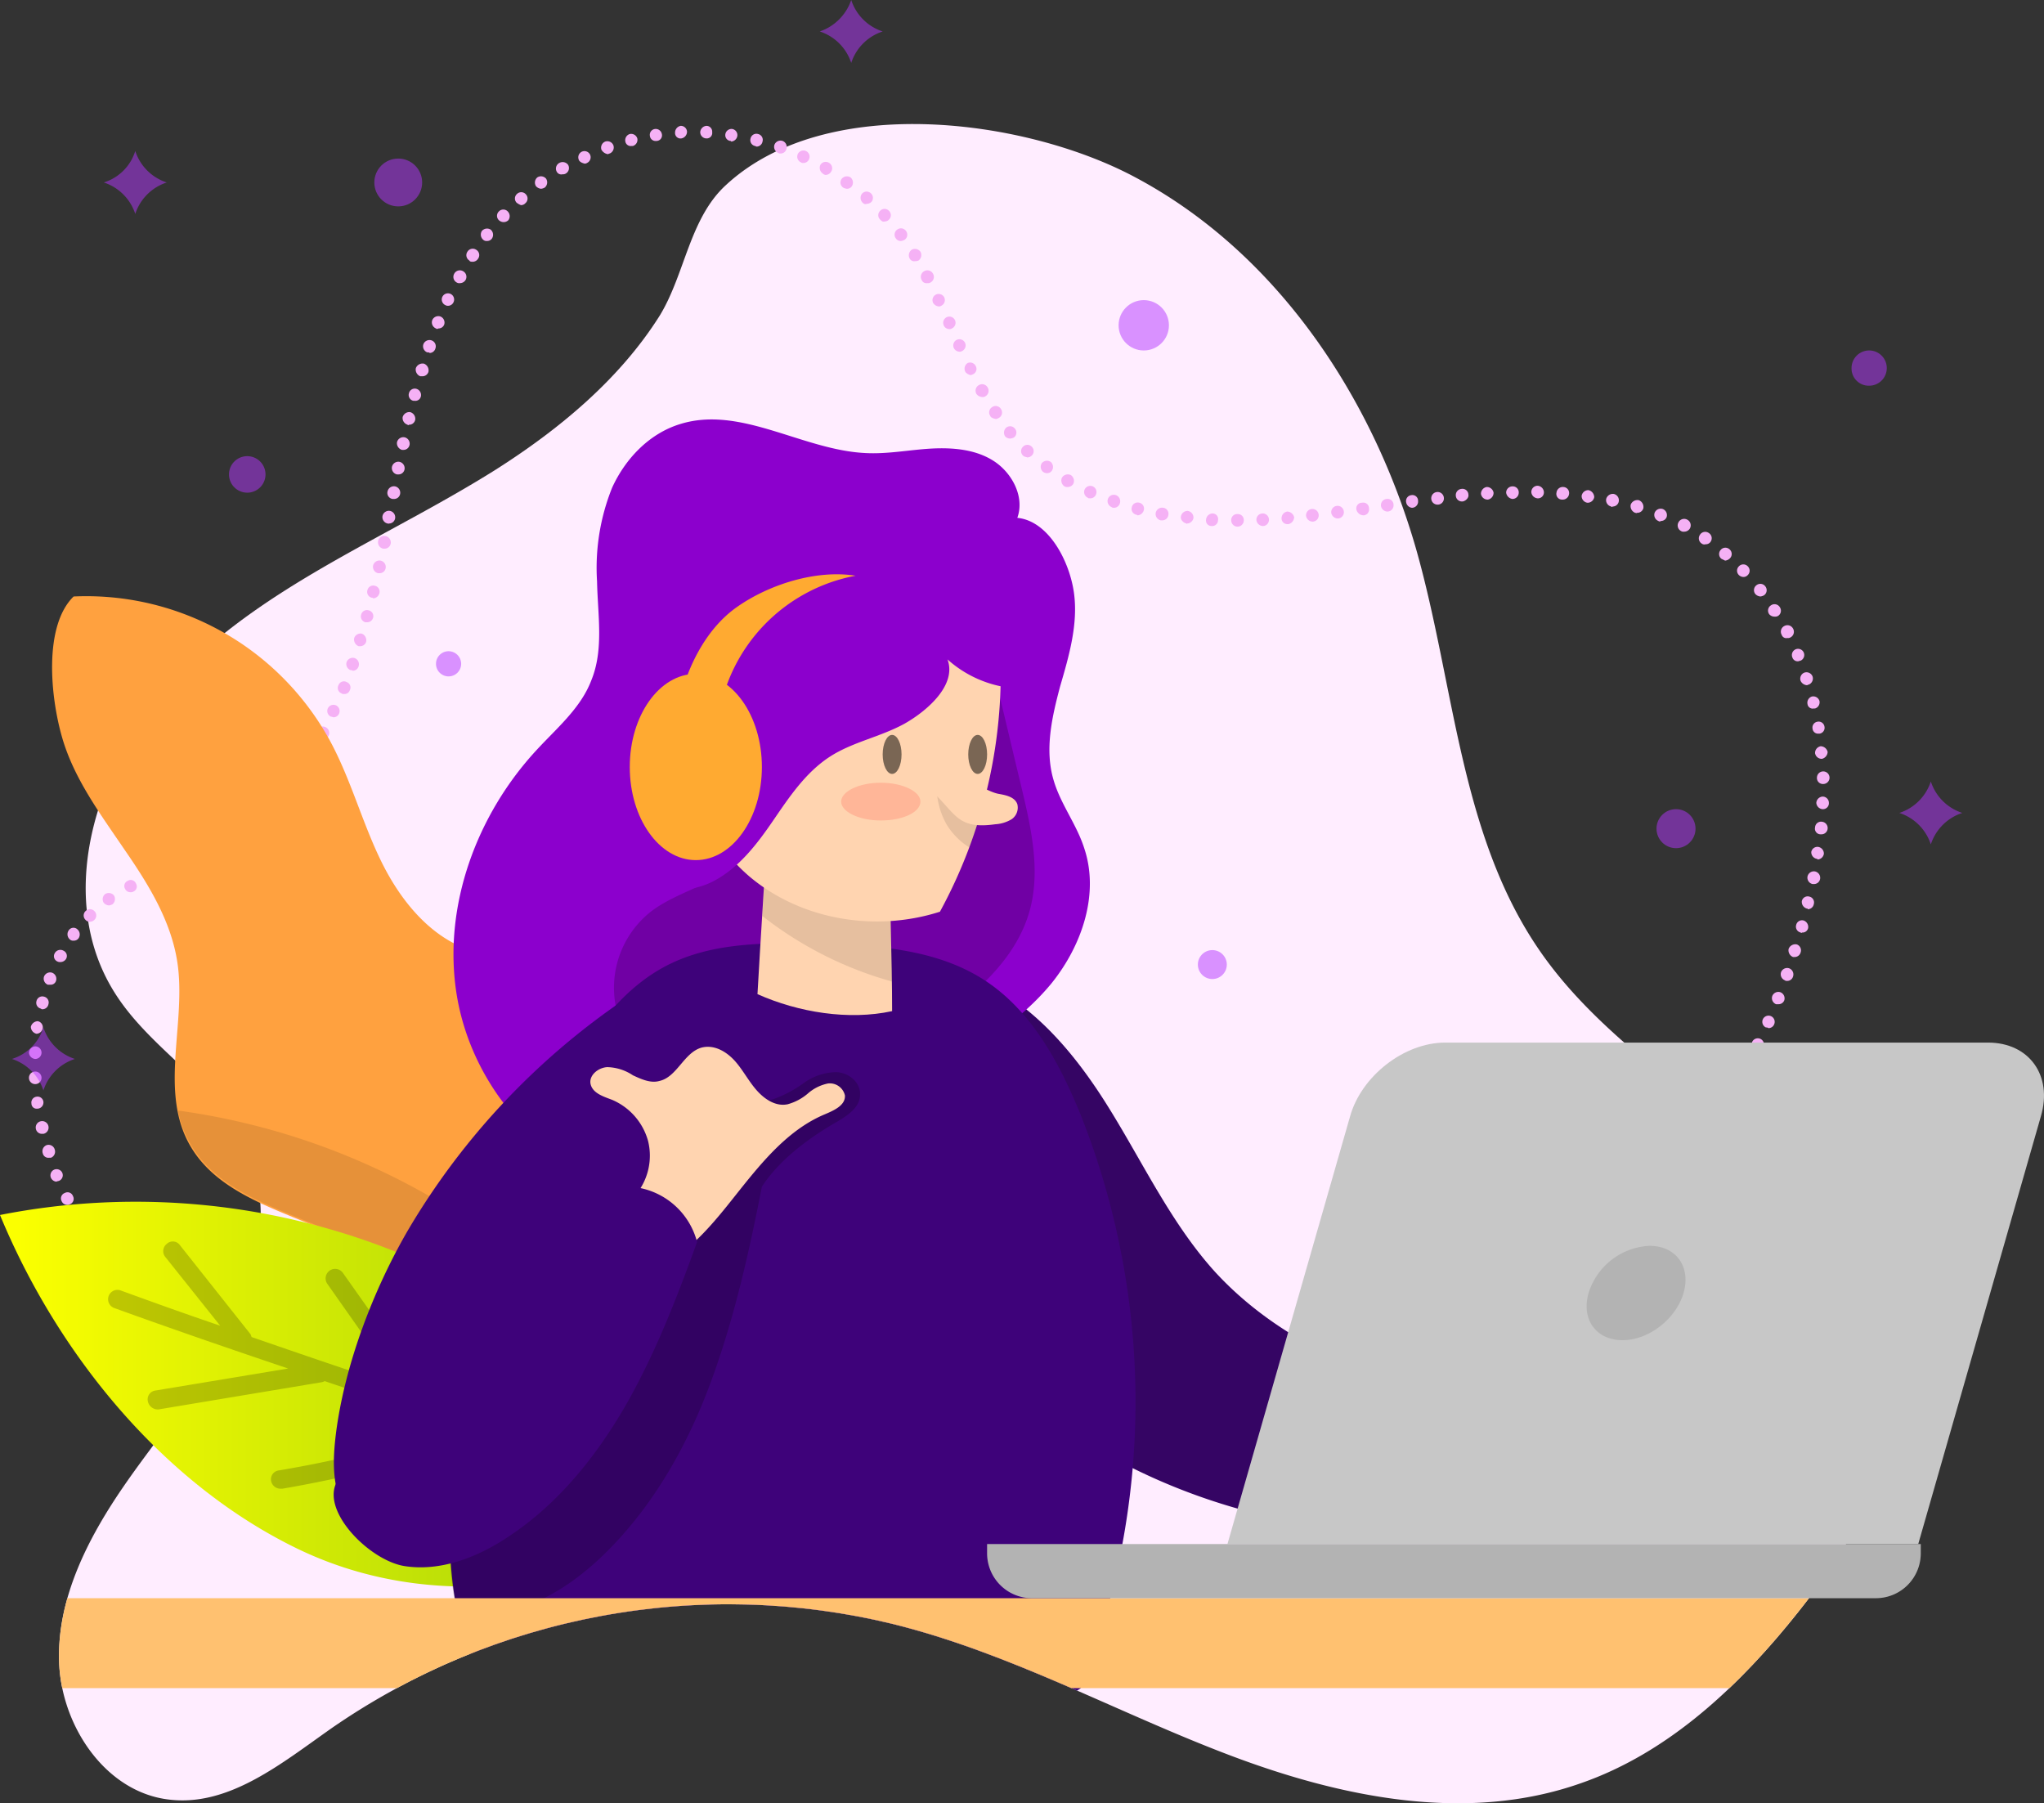
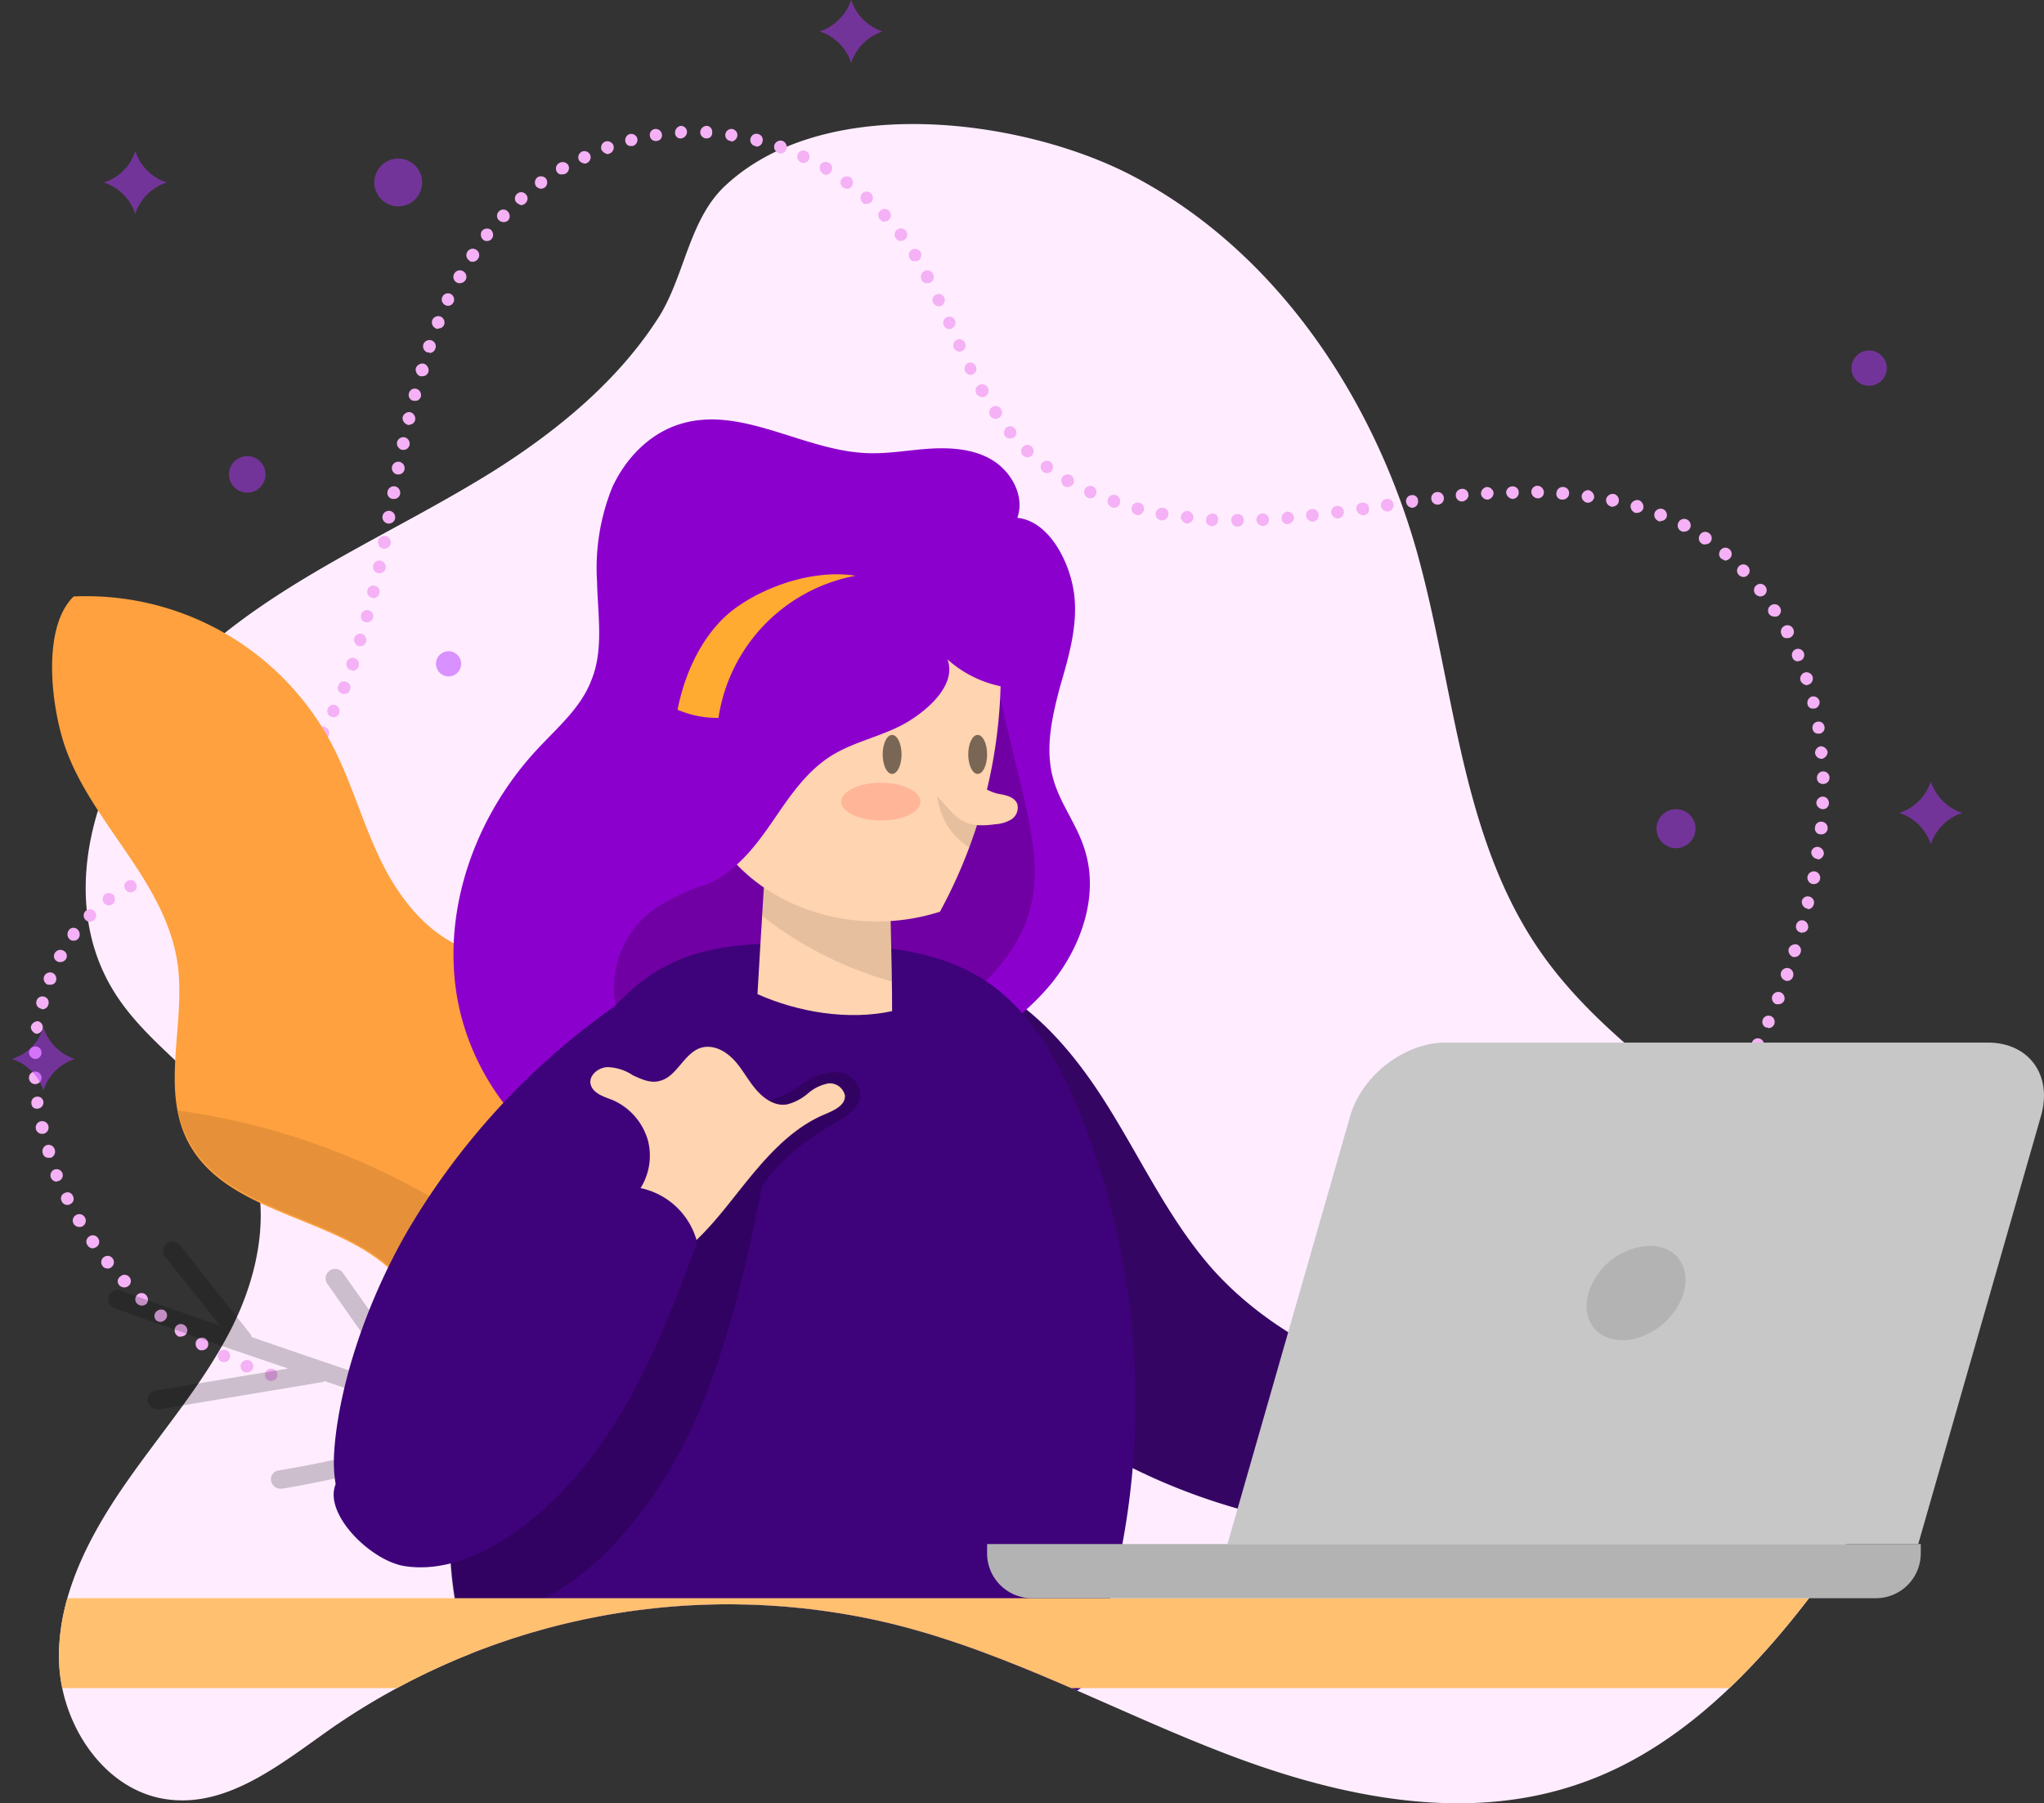
<svg xmlns="http://www.w3.org/2000/svg" xmlns:ns1="http://www.inkscape.org/namespaces/inkscape" xmlns:ns2="http://sodipodi.sourceforge.net/DTD/sodipodi-0.dtd" ns1:version="1.0 (4035a4fb49, 2020-05-01)" ns2:docname="objects.svg" id="svg73" version="1.1" viewBox="0 0 324.89 286.596" height="286.596" width="324.89">
  <rect x="0" y="0" width="324.89" height="286.596" fill="#333333" stroke="none" />
  <ns2:namedview ns1:current-layer="OBJECTS" ns1:window-maximized="1" ns1:window-y="-8" ns1:window-x="-8" ns1:cy="174.09839" ns1:cx="33.952282" ns1:zoom="1.3520583" showgrid="false" id="namedview75" ns1:window-height="1027" ns1:window-width="1680" ns1:pageshadow="2" ns1:pageopacity="0" guidetolerance="10" gridtolerance="10" objecttolerance="10" borderopacity="1" bordercolor="#666666" pagecolor="#ffffff" />
  <defs id="defs11">
    <linearGradient gradientTransform="scale(1.368,0.731)" gradientUnits="userSpaceOnUse" y2="465.476" x2="134.226" y1="465.476" x1="60.366" id="linear-gradient">
      <stop id="stop2" stop-color="#fbff00" offset="0" />
      <stop id="stop4" stop-color="#a0d10a" offset="1" />
    </linearGradient>
    <clipPath id="clip-path">
      <path d="M158.4,196.1c-16.4,10.3-35,17.6-48.9,31.1s-21.9,36.2-11.3,52.4c5.8,8.9,16.1,14.3,20.6,23.9,4.3,9.2,2.2,20.2-2.4,29.2s-11.4,16.7-17.1,25-10.6,17.9-10.2,28,7.4,20.5,17.4,21.7c9.6,1.2,18-5.8,26-11.4a110.8,110.8,0,0,1,89.1-16.5c18.6,4.6,35.5,14,53.4,20.8s37.9,10.9,56,4.5c14.1-4.9,25.4-15.7,34.6-27.3,8.2-10.3,15.5-22.5,15.1-35.7-.5-15.3-11.3-28.3-22.9-38.3s-24.9-18.6-33.5-31.2c-12.6-18.4-13.4-42.1-19.5-63.6-7-24.4-22.3-47.3-44.8-59.2-17.3-9.2-48.9-13.5-64.9,1.3-5.8,5.3-6.5,14.1-10.5,20.7C178.2,181.7,168.5,189.7,158.4,196.1Z" data-name="Path 285" id="Path_285" />
    </clipPath>
    <clipPath id="clip-path-2">
      <path transform="translate(-65.1 -375.4)" d="M158.4,196.1c-16.4,10.3-35,17.6-48.9,31.1s-21.9,36.2-11.3,52.4c5.8,8.9,16.1,14.3,20.6,23.9,4.3,9.2,2.2,20.2-2.4,29.2s-11.4,16.7-17.1,25-10.6,17.9-10.2,28,7.4,20.5,17.4,21.7c9.6,1.2,18-5.8,26-11.4a110.8,110.8,0,0,1,89.1-16.5c18.6,4.6,35.5,14,53.4,20.8s37.9,10.9,56,4.5c14.1-4.9,25.4-15.7,34.6-27.3,8.2-10.3,15.5-22.5,15.1-35.7-.5-15.3-11.3-28.3-22.9-38.3s-24.9-18.6-33.5-31.2c-12.6-18.4-13.4-42.1-19.5-63.6-7-24.4-22.3-47.3-44.8-59.2-17.3-9.2-48.9-13.5-64.9,1.3-5.8,5.3-6.5,14.1-10.5,20.7C178.2,181.7,168.5,189.7,158.4,196.1Z" data-name="Path 286" id="Path_286" />
    </clipPath>
  </defs>
  <g transform="translate(-79.7 -121.4)" id="OBJECTS">
    <path id="Path_253" data-name="Path 253" d="m 158.4,196.1 c -16.4,10.3 -35,17.6 -48.9,31.1 -13.9,13.5 -21.9,36.2 -11.3,52.4 5.8,8.9 16.1,14.3 20.6,23.9 4.3,9.2 2.2,20.2 -2.4,29.2 -4.6,9 -11.4,16.7 -17.1,25 -5.7,8.3 -10.6,17.9 -10.2,28 0.4,10.1 7.4,20.5 17.4,21.7 9.6,1.2 18,-5.8 26,-11.4 a 110.8,110.8 0 0 1 89.1,-16.5 c 18.6,4.6 35.5,14 53.4,20.8 17.9,6.8 37.9,10.9 56,4.5 14.1,-4.9 25.4,-15.7 34.6,-27.3 8.2,-10.3 15.5,-22.5 15.1,-35.7 -0.5,-15.3 -11.3,-28.3 -22.9,-38.3 -11.6,-10 -24.9,-18.6 -33.5,-31.2 -12.6,-18.4 -13.4,-42.1 -19.5,-63.6 -7,-24.4 -22.3,-47.3 -44.8,-59.2 -17.3,-9.2 -48.9,-13.5 -64.9,1.3 -5.8,5.3 -6.5,14.1 -10.5,20.7 -6.4,10.2 -16.1,18.2 -26.2,24.6 z" fill="#ffedff" />
    <g id="Group_44" data-name="Group 44">
      <g id="Group_41" data-name="Group 41">
        <path id="Path_254" data-name="Path 254" d="m 122.8,340.9 a 0.908,0.908 0 0 1 -0.7,-0.3 c -0.1,-0.1 -0.2,-0.2 -0.2,-0.3 0,-0.1 -0.1,-0.3 -0.1,-0.4 a 0.6,0.6 0 0 1 0.1,-0.4 c 0.1,-0.1 0.1,-0.2 0.2,-0.3 0.1,-0.1 0.2,-0.2 0.3,-0.2 a 1.09,1.09 0 0 1 1.1,0.2 c 0.1,0.1 0.2,0.2 0.2,0.3 0,0.1 0.1,0.3 0.1,0.4 a 0.6,0.6 0 0 1 -0.1,0.4 c 0,0.1 -0.1,0.2 -0.2,0.3 -0.1,0.1 -0.2,0.2 -0.3,0.2 -0.2,0 -0.3,0.1 -0.4,0.1 z" fill="#f5b1f5" />
      </g>
      <g id="Group_42" data-name="Group 42">
        <path id="Path_255" data-name="Path 255" d="m 118.6,339.5 v 0 a 1.04,1.04 0 0 1 -0.6,-1.3 v 0 a 1.04,1.04 0 0 1 1.3,-0.6 v 0 a 1.04,1.04 0 0 1 0.6,1.3 v 0 a 0.961,0.961 0 0 1 -0.9,0.6 z m -3.7,-1.7 v 0 a 0.992,0.992 0 0 1 -0.5,-1.3 v 0 a 0.992,0.992 0 0 1 1.3,-0.5 v 0 a 0.992,0.992 0 0 1 0.5,1.3 v 0 a 0.961,0.961 0 0 1 -0.9,0.6 v 0 a 0.6,0.6 0 0 1 -0.4,-0.1 z m -3.6,-1.9 a 1.107,1.107 0 0 1 -0.4,-1.4 v 0 a 1.107,1.107 0 0 1 1.4,-0.4 v 0 a 1.107,1.107 0 0 1 0.4,1.4 v 0 a 1.05,1.05 0 0 1 -0.9,0.5 v 0 a 0.9,0.9 0 0 1 -0.5,-0.1 z m -3.4,-2.2 v 0 a 1.076,1.076 0 0 1 -0.3,-1.4 v 0 A 0.984,0.984 0 0 1 109,332 v 0 a 0.984,0.984 0 0 1 0.3,1.4 v 0 a 0.91,0.91 0 0 1 -0.8,0.4 v 0 a 0.56,0.56 0 0 1 -0.6,-0.1 z m 212.2,-0.3 a 1.058,1.058 0 0 1 0.2,-1.4 v 0 a 1.075,1.075 0 0 1 1.4,0.2 v 0 a 1.058,1.058 0 0 1 -0.2,1.4 v 0 a 1.421,1.421 0 0 1 -0.6,0.2 v 0 a 0.91,0.91 0 0 1 -0.8,-0.4 z m -215.5,-2.1 a 0.966,0.966 0 0 1 -0.1,-1.4 v 0 a 1.075,1.075 0 0 1 1.4,-0.2 v 0 a 0.966,0.966 0 0 1 0.1,1.4 v 0 a 1.234,1.234 0 0 1 -0.8,0.4 v 0 a 1.421,1.421 0 0 1 -0.6,-0.2 z m 218.8,-0.2 a 0.978,0.978 0 0 1 0.2,-1.4 v 0 a 0.978,0.978 0 0 1 1.4,0.2 v 0 a 0.978,0.978 0 0 1 -0.2,1.4 v 0 a 1.421,1.421 0 0 1 -0.6,0.2 v 0 a 1.235,1.235 0 0 1 -0.8,-0.4 z m 3.1,-2.5 a 1.063,1.063 0 0 1 0.1,-1.4 v 0 a 1.063,1.063 0 0 1 1.4,0.1 v 0 a 0.966,0.966 0 0 1 -0.1,1.4 v 0 a 0.735,0.735 0 0 1 -0.6,0.2 v 0 a 0.67,0.67 0 0 1 -0.8,-0.3 z m -225,0 v 0 a 0.967,0.967 0 0 1 0,-1.4 v 0 a 0.967,0.967 0 0 1 1.4,0 v 0 a 1.071,1.071 0 0 1 0.1,1.4 v 0 a 1.08,1.08 0 0 1 -0.7,0.3 v 0 a 1.136,1.136 0 0 1 -0.8,-0.3 z m 228.1,-2.5 a 0.972,0.972 0 0 1 0.1,-1.4 v 0 a 0.972,0.972 0 0 1 1.4,0.1 v 0 a 0.966,0.966 0 0 1 -0.1,1.4 v 0 a 0.908,0.908 0 0 1 -0.7,0.3 v 0 a 2.507,2.507 0 0 1 -0.7,-0.4 z M 98.7,325.7 a 0.9,0.9 0 0 1 0.1,-1.4 v 0 a 0.967,0.967 0 0 1 1.4,0 v 0 a 0.967,0.967 0 0 1 0,1.4 v 0 a 0.908,0.908 0 0 1 -0.7,0.3 v 0 a 0.984,0.984 0 0 1 -0.8,-0.3 z m 233.9,-2.3 a 0.967,0.967 0 0 1 0,-1.4 v 0 a 0.967,0.967 0 0 1 1.4,0 v 0 a 0.9,0.9 0 0 1 -0.1,1.4 v 0 a 0.908,0.908 0 0 1 -0.7,0.3 v 0 a 0.864,0.864 0 0 1 -0.6,-0.3 z M 96,322.6 a 0.978,0.978 0 0 1 0.2,-1.4 v 0 a 0.978,0.978 0 0 1 1.4,0.2 v 0 a 0.978,0.978 0 0 1 -0.2,1.4 v 0 a 0.735,0.735 0 0 1 -0.6,0.2 v 0 A 0.91,0.91 0 0 1 96,322.6 Z m 239.5,-2 a 0.967,0.967 0 0 1 0,-1.4 v 0 a 0.967,0.967 0 0 1 1.4,0 v 0 a 0.967,0.967 0 0 1 0,1.4 v 0 a 0.908,0.908 0 0 1 -0.7,0.3 v 0 a 0.908,0.908 0 0 1 -0.7,-0.3 z M 93.6,319.3 a 0.984,0.984 0 0 1 0.3,-1.4 v 0 a 0.984,0.984 0 0 1 1.4,0.3 v 0 a 0.984,0.984 0 0 1 -0.3,1.4 v 0 a 1.421,1.421 0 0 1 -0.6,0.2 v 0 a 1.02,1.02 0 0 1 -0.8,-0.5 z m 244.7,-1.5 a 0.967,0.967 0 0 1 0,-1.4 v 0 a 1.071,1.071 0 0 1 1.4,-0.1 v 0 a 1.071,1.071 0 0 1 0.1,1.4 v 0 a 1.08,1.08 0 0 1 -0.7,0.3 v 0 a 1.549,1.549 0 0 1 -0.8,-0.2 z M 91.4,315.9 a 1.012,1.012 0 0 1 0.4,-1.4 v 0 a 1.012,1.012 0 0 1 1.4,0.4 v 0 a 1.012,1.012 0 0 1 -0.4,1.4 v 0 a 0.9,0.9 0 0 1 -0.5,0.1 v 0 a 1.05,1.05 0 0 1 -0.9,-0.5 z M 341,314.8 a 0.972,0.972 0 0 1 -0.1,-1.4 v 0 a 0.972,0.972 0 0 1 1.4,-0.1 v 0 a 0.972,0.972 0 0 1 0.1,1.4 v 0 a 1.135,1.135 0 0 1 -0.8,0.3 v 0 c -0.2,0.1 -0.4,0 -0.6,-0.2 z M 89.5,312.3 A 0.917,0.917 0 0 1 90,311 v 0 a 0.917,0.917 0 0 1 1.3,0.5 v 0 a 0.917,0.917 0 0 1 -0.5,1.3 v 0 a 0.6,0.6 0 0 1 -0.4,0.1 v 0 a 0.961,0.961 0 0 1 -0.9,-0.6 z m 254.1,-0.5 a 0.966,0.966 0 0 1 -0.1,-1.4 v 0 a 0.966,0.966 0 0 1 1.4,-0.1 v 0 a 1.075,1.075 0 0 1 0.2,1.4 v 0 a 0.91,0.91 0 0 1 -0.8,0.4 v 0 a 2.388,2.388 0 0 1 -0.7,-0.3 z M 87.8,308.6 v 0 a 0.992,0.992 0 0 1 0.5,-1.3 v 0 a 0.992,0.992 0 0 1 1.3,0.5 v 0 a 0.961,0.961 0 0 1 -0.6,1.3 v 0 c -0.1,0 -0.3,0.1 -0.4,0.1 v 0 a 1.072,1.072 0 0 1 -0.8,-0.6 z m 258.3,0 a 1.075,1.075 0 0 1 -0.2,-1.4 v 0 a 1.075,1.075 0 0 1 1.4,-0.2 v 0 a 1.075,1.075 0 0 1 0.2,1.4 v 0 a 0.91,0.91 0 0 1 -0.8,0.4 v 0 c -0.3,0 -0.5,0 -0.6,-0.2 z m 2.3,-3.2 a 0.9,0.9 0 0 1 -0.2,-1.4 v 0 a 0.9,0.9 0 0 1 1.4,-0.2 v 0 a 0.9,0.9 0 0 1 0.2,1.4 v 0 a 0.91,0.91 0 0 1 -0.8,0.4 v 0 a 1.421,1.421 0 0 1 -0.6,-0.2 z M 86.5,304.7 v 0 a 1.04,1.04 0 0 1 0.6,-1.3 v 0 a 1.015,1.015 0 0 1 1.3,0.7 v 0 a 1.04,1.04 0 0 1 -0.6,1.3 h -0.3 a 0.9,0.9 0 0 1 -1,-0.7 z m 264.2,-2.6 a 0.984,0.984 0 0 1 -0.3,-1.4 v 0 a 0.984,0.984 0 0 1 1.4,-0.3 v 0 a 0.984,0.984 0 0 1 0.3,1.4 v 0 a 1.02,1.02 0 0 1 -0.8,0.5 v 0 a 1.422,1.422 0 0 1 -0.6,-0.2 z M 85.4,300.8 v 0 a 1.012,1.012 0 0 1 0.8,-1.2 v 0 a 1.012,1.012 0 0 1 1.2,0.8 v 0 a 1.012,1.012 0 0 1 -0.8,1.2 h -0.2 a 0.974,0.974 0 0 1 -1,-0.8 z m 267.5,-2 a 0.984,0.984 0 0 1 -0.3,-1.4 v 0 a 0.984,0.984 0 0 1 1.4,-0.3 v 0 a 0.984,0.984 0 0 1 0.3,1.4 v 0 a 1.05,1.05 0 0 1 -0.9,0.5 v 0 c -0.2,-0.1 -0.3,-0.1 -0.5,-0.2 z m -268.2,-2 a 0.937,0.937 0 0 1 0.8,-1.1 v 0 a 0.937,0.937 0 0 1 1.1,0.8 v 0 a 0.993,0.993 0 0 1 -0.9,1.1 h -0.1 a 0.809,0.809 0 0 1 -0.9,-0.8 z m 270.2,-1.5 a 1.107,1.107 0 0 1 -0.4,-1.4 v 0 a 1.107,1.107 0 0 1 1.4,-0.4 v 0 a 1.107,1.107 0 0 1 0.4,1.4 v 0 a 1.05,1.05 0 0 1 -0.9,0.5 v 0 c -0.1,0.1 -0.3,0 -0.5,-0.1 z M 84.3,292.7 a 1,1 0 0 1 1,-1 v 0 a 1,1 0 0 1 1,1 v 0 a 1,1 0 0 1 -1,1 v 0 a 1,1 0 0 1 -1,-1 z m 272.6,-0.9 a 0.922,0.922 0 0 1 -0.4,-1.3 v 0 a 0.922,0.922 0 0 1 1.3,-0.4 v 0 a 1.012,1.012 0 0 1 0.4,1.4 v 0 a 1.05,1.05 0 0 1 -0.9,0.5 v 0 a 0.758,0.758 0 0 1 -0.4,-0.2 z M 85.3,289.7 a 1.075,1.075 0 0 1 -1,-1 v 0 a 1.075,1.075 0 0 1 1,-1 v 0 a 1,1 0 0 1 1,1 v 0 a 1,1 0 0 1 -1,1 z m 273.4,-1.4 a 0.992,0.992 0 0 1 -0.5,-1.3 v 0 a 0.992,0.992 0 0 1 1.3,-0.5 v 0 a 0.992,0.992 0 0 1 0.5,1.3 v 0 a 0.961,0.961 0 0 1 -0.9,0.6 v 0 c -0.1,0 -0.3,-0.1 -0.4,-0.1 z M 85.5,285.7 a 1.172,1.172 0 0 1 -0.9,-1.1 v 0 a 1.172,1.172 0 0 1 1.1,-0.9 v 0 a 0.991,0.991 0 0 1 0.8,1.1 v 0 a 1.063,1.063 0 0 1 -1,0.9 z m 274.9,-1 a 0.992,0.992 0 0 1 -0.5,-1.3 v 0 a 0.992,0.992 0 0 1 1.3,-0.5 v 0 a 0.992,0.992 0 0 1 0.5,1.3 v 0 a 0.961,0.961 0 0 1 -0.9,0.6 v 0 a 0.6,0.6 0 0 0 -0.4,-0.1 z m -274.2,-3 a 0.949,0.949 0 0 1 -0.7,-1.2 v 0 a 0.949,0.949 0 0 1 1.2,-0.7 v 0 a 0.949,0.949 0 0 1 0.7,1.2 v 0 a 0.974,0.974 0 0 1 -1,0.8 v 0 a 0.31,0.31 0 0 1 -0.2,-0.1 z M 362,281 a 1.04,1.04 0 0 1 -0.6,-1.3 v 0 a 1.04,1.04 0 0 1 1.3,-0.6 v 0 a 1.04,1.04 0 0 1 0.6,1.3 v 0 a 0.961,0.961 0 0 1 -0.9,0.6 z M 87.3,277.9 a 1.04,1.04 0 0 1 -0.6,-1.3 v 0 A 1.04,1.04 0 0 1 88,276 v 0 a 1.04,1.04 0 0 1 0.6,1.3 v 0 a 0.875,0.875 0 0 1 -0.9,0.6 z m 276.1,-0.7 a 1.04,1.04 0 0 1 -0.6,-1.3 v 0 a 1.04,1.04 0 0 1 1.3,-0.6 v 0 a 1.04,1.04 0 0 1 0.6,1.3 v 0 a 0.961,0.961 0 0 1 -0.9,0.7 v 0 c -0.2,0 -0.3,0 -0.4,-0.1 z m -274.6,-3 a 0.922,0.922 0 0 1 -0.4,-1.3 v 0 a 1.012,1.012 0 0 1 1.4,-0.4 v 0 a 0.922,0.922 0 0 1 0.4,1.3 v 0 a 1.05,1.05 0 0 1 -0.9,0.5 v 0 a 0.9,0.9 0 0 1 -0.5,-0.1 z m 275.9,-0.7 a 1.146,1.146 0 0 1 -0.7,-1.3 v 0 a 1.146,1.146 0 0 1 1.3,-0.7 v 0 a 1,1 0 0 1 0.6,1.3 v 0 a 0.993,0.993 0 0 1 -1,0.7 z M 90.8,270.7 a 1.075,1.075 0 0 1 -0.2,-1.4 v 0 a 0.9,0.9 0 0 1 1.4,-0.2 v 0 a 1.075,1.075 0 0 1 0.2,1.4 v 0 a 0.91,0.91 0 0 1 -0.8,0.4 v 0 a 0.735,0.735 0 0 1 -0.6,-0.2 z m 275.1,-1.1 a 0.949,0.949 0 0 1 -0.7,-1.2 v 0 a 0.949,0.949 0 0 1 1.2,-0.7 v 0 a 1.086,1.086 0 0 1 0.7,1.2 v 0 a 0.9,0.9 0 0 1 -1,0.7 v 0 c 0,0.1 -0.1,0.1 -0.2,0 z m -272.6,-2 a 0.967,0.967 0 0 1 0,-1.4 v 0 a 0.967,0.967 0 0 1 1.4,0 v 0 a 0.967,0.967 0 0 1 0,1.4 v 0 a 1.08,1.08 0 0 1 -0.7,0.3 v 0 a 0.908,0.908 0 0 1 -0.7,-0.3 z m 273.6,-1.8 a 1.1,1.1 0 0 1 -0.8,-1.2 v 0 a 0.949,0.949 0 0 1 1.2,-0.7 v 0 a 0.949,0.949 0 0 1 0.7,1.2 v 0 a 0.974,0.974 0 0 1 -1,0.8 v 0 c 0.1,-0.1 0,-0.1 -0.1,-0.1 z M 96.2,264.9 a 1.058,1.058 0 0 1 0.2,-1.4 v 0 a 1.075,1.075 0 0 1 1.4,0.2 v 0 a 1.075,1.075 0 0 1 -0.2,1.4 v 0 a 1.421,1.421 0 0 1 -0.6,0.2 v 0 a 1.235,1.235 0 0 1 -0.8,-0.4 z m 3.4,-2.2 a 0.883,0.883 0 0 1 0.4,-1.3 v 0 a 0.883,0.883 0 0 1 1.3,0.4 v 0 a 0.883,0.883 0 0 1 -0.4,1.3 v 0 a 0.749,0.749 0 0 1 -0.5,0.1 v 0 a 0.891,0.891 0 0 1 -0.8,-0.5 z m 268.2,-0.8 a 1.037,1.037 0 0 1 -0.8,-1.2 v 0 a 1.037,1.037 0 0 1 1.2,-0.8 v 0 a 1.037,1.037 0 0 1 0.8,1.2 v 0 a 0.974,0.974 0 0 1 -1,0.8 z m -264.7,-1.1 a 0.992,0.992 0 0 1 0.5,-1.3 v 0 a 0.992,0.992 0 0 1 1.3,0.5 v 0 a 0.992,0.992 0 0 1 -0.5,1.3 v 0 a 0.6,0.6 0 0 1 -0.4,0.1 v 0 a 0.961,0.961 0 0 1 -0.9,-0.6 z m 3.7,-1.6 a 0.992,0.992 0 0 1 0.5,-1.3 v 0 a 0.992,0.992 0 0 1 1.3,0.5 v 0 a 0.992,0.992 0 0 1 -0.5,1.3 v 0 c -0.1,0 -0.3,0.1 -0.4,0.1 v 0 a 0.875,0.875 0 0 1 -0.9,-0.6 z m 3.6,-1.6 a 0.992,0.992 0 0 1 0.5,-1.3 v 0 a 0.992,0.992 0 0 1 1.3,0.5 v 0 a 0.992,0.992 0 0 1 -0.5,1.3 v 0 a 0.6,0.6 0 0 1 -0.4,0.1 v 0 a 1.332,1.332 0 0 1 -0.9,-0.6 z m 258.1,0.3 a 1.072,1.072 0 0 1 -0.9,-1.1 v 0 a 0.991,0.991 0 0 1 1.1,-0.8 v 0 a 1.072,1.072 0 0 1 0.9,1.1 v 0 a 1.063,1.063 0 0 1 -1,0.9 v 0 a 0.1,0.1 0 0 0 -0.1,-0.1 z M 114,255.8 a 1.012,1.012 0 0 1 0.4,-1.4 v 0 a 1.012,1.012 0 0 1 1.4,0.4 v 0 a 1.012,1.012 0 0 1 -0.4,1.4 v 0 a 0.9,0.9 0 0 1 -0.5,0.1 v 0 a 1.05,1.05 0 0 1 -0.9,-0.5 z m 3.4,-2.1 a 1.058,1.058 0 0 1 0.2,-1.4 v 0 a 1.075,1.075 0 0 1 1.4,0.2 v 0 a 1.075,1.075 0 0 1 -0.2,1.4 v 0 a 1.421,1.421 0 0 1 -0.6,0.2 v 0 a 0.909,0.909 0 0 1 -0.8,-0.4 z m 251.7,0.3 a 0.9,0.9 0 0 1 -0.9,-1.1 v 0 a 0.955,0.955 0 0 1 1.1,-0.9 v 0 a 1.009,1.009 0 0 1 0.9,1.1 v 0 a 0.987,0.987 0 0 1 -1,0.9 z m -248.5,-2.8 a 0.972,0.972 0 0 1 0.1,-1.4 v 0 a 0.972,0.972 0 0 1 1.4,0.1 v 0 a 0.972,0.972 0 0 1 -0.1,1.4 v 0 a 0.908,0.908 0 0 1 -0.7,0.3 v 0 a 0.755,0.755 0 0 1 -0.7,-0.4 z M 369.4,250 a 1.075,1.075 0 0 1 -1,-1 v 0 a 1.075,1.075 0 0 1 1,-1 v 0 a 1,1 0 0 1 1,1 v 0 a 0.945,0.945 0 0 1 -1,1 z m -245.9,-1.5 a 0.972,0.972 0 0 1 -0.1,-1.4 v 0 a 1.071,1.071 0 0 1 1.4,-0.1 v 0 a 1.071,1.071 0 0 1 0.1,1.4 v 0 a 1.08,1.08 0 0 1 -0.7,0.3 v 0 c -0.3,0 -0.6,0 -0.7,-0.2 z m 245,-3.5 a 1,1 0 0 1 1,-1 v 0 a 1,1 0 0 1 1,1 v 0 a 1,1 0 0 1 -1,1 v 0 a 0.945,0.945 0 0 1 -1,-1 z m -242.4,0.5 a 1.075,1.075 0 0 1 -0.2,-1.4 v 0 a 1.075,1.075 0 0 1 1.4,-0.2 v 0 a 1.075,1.075 0 0 1 0.2,1.4 v 0 a 0.909,0.909 0 0 1 -0.8,0.4 v 0 a 1.072,1.072 0 0 1 -0.6,-0.2 z m 2.3,-3.3 a 0.984,0.984 0 0 1 -0.3,-1.4 v 0 a 0.984,0.984 0 0 1 1.4,-0.3 v 0 a 0.984,0.984 0 0 1 0.3,1.4 v 0 a 1.02,1.02 0 0 1 -0.8,0.5 v 0 a 1.421,1.421 0 0 1 -0.6,-0.2 z m 239.8,-1.1 a 1.088,1.088 0 0 1 0.9,-1.1 v 0 a 1.172,1.172 0 0 1 1.1,0.9 v 0 a 1.172,1.172 0 0 1 -0.9,1.1 h -0.1 a 1.063,1.063 0 0 1 -1,-0.9 z m -237.7,-2.3 a 1.012,1.012 0 0 1 -0.4,-1.4 v 0 a 1.012,1.012 0 0 1 1.4,-0.4 v 0 a 1.012,1.012 0 0 1 0.4,1.4 v 0 a 1.05,1.05 0 0 1 -0.9,0.5 v 0 a 0.75,0.75 0 0 1 -0.5,-0.1 z m 237.3,-1.6 a 0.937,0.937 0 0 1 0.8,-1.1 v 0 a 0.937,0.937 0 0 1 1.1,0.8 v 0 a 0.937,0.937 0 0 1 -0.8,1.1 h -0.2 a 0.876,0.876 0 0 1 -0.9,-0.8 z m -235.5,-1.9 a 0.992,0.992 0 0 1 -0.5,-1.3 v 0 a 0.992,0.992 0 0 1 1.3,-0.5 v 0 a 0.992,0.992 0 0 1 0.5,1.3 v 0 a 0.961,0.961 0 0 1 -0.9,0.6 v 0 c -0.1,0 -0.2,-0.1 -0.4,-0.1 z m 234.7,-2 a 1.028,1.028 0 0 1 0.7,-1.2 v 0 a 1.028,1.028 0 0 1 1.2,0.7 v 0 a 1.028,1.028 0 0 1 -0.7,1.2 H 368 a 0.824,0.824 0 0 1 -1,-0.7 z m -233,-1.7 a 0.917,0.917 0 0 1 -0.5,-1.3 v 0 a 0.917,0.917 0 0 1 1.3,-0.5 v 0 a 0.917,0.917 0 0 1 0.5,1.3 v 0 a 0.875,0.875 0 0 1 -0.9,0.6 v 0 c -0.2,0 -0.3,0 -0.4,-0.1 z m 231.9,-2 a 1.04,1.04 0 0 1 0.6,-1.3 v 0 a 1.04,1.04 0 0 1 1.3,0.6 v 0 a 1.04,1.04 0 0 1 -0.6,1.3 v 0 c -0.1,0 -0.2,0.1 -0.3,0.1 v 0 a 1.2,1.2 0 0 1 -1,-0.7 z m -230.5,-1.7 a 1.04,1.04 0 0 1 -0.6,-1.3 v 0 a 1.04,1.04 0 0 1 1.3,-0.6 v 0 a 1.04,1.04 0 0 1 0.6,1.3 v 0 a 0.961,0.961 0 0 1 -0.9,0.7 v 0 a 0.756,0.756 0 0 0 -0.4,-0.1 z m 229.2,-2 v 0 a 0.992,0.992 0 0 1 0.5,-1.3 v 0 a 0.992,0.992 0 0 1 1.3,0.5 v 0 a 0.992,0.992 0 0 1 -0.5,1.3 v 0 c -0.1,0 -0.3,0.1 -0.4,0.1 v 0 a 0.875,0.875 0 0 1 -0.9,-0.6 z m -227.9,-1.8 a 1.146,1.146 0 0 1 -0.7,-1.3 v 0 a 1.086,1.086 0 0 1 1.2,-0.7 v 0 a 1.146,1.146 0 0 1 0.7,1.3 v 0 a 0.993,0.993 0 0 1 -1,0.7 z m 226.2,-1.8 v 0 a 1.012,1.012 0 0 1 0.4,-1.4 v 0 a 1.012,1.012 0 0 1 1.4,0.4 v 0 a 1.012,1.012 0 0 1 -0.4,1.4 v 0 a 0.749,0.749 0 0 1 -0.5,0.1 v 0 a 0.76,0.76 0 0 1 -0.9,-0.5 z m -225.1,-2 a 0.949,0.949 0 0 1 -0.7,-1.2 v 0 a 0.949,0.949 0 0 1 1.2,-0.7 v 0 a 0.949,0.949 0 0 1 0.7,1.2 v 0 a 0.993,0.993 0 0 1 -1,0.7 z M 360.9,219 v 0 a 0.984,0.984 0 0 1 0.3,-1.4 v 0 a 0.984,0.984 0 0 1 1.4,0.3 v 0 a 0.984,0.984 0 0 1 -0.3,1.4 v 0 a 0.9,0.9 0 0 1 -0.5,0.1 v 0 a 1.086,1.086 0 0 1 -0.9,-0.4 z m -222.1,-2.6 a 0.949,0.949 0 0 1 -0.7,-1.2 v 0 a 0.949,0.949 0 0 1 1.2,-0.7 v 0 a 0.949,0.949 0 0 1 0.7,1.2 v 0 a 1.077,1.077 0 0 1 -1,0.8 v 0 c 0,-0.1 -0.1,-0.1 -0.2,-0.1 z m 219.9,-0.6 v 0 a 0.978,0.978 0 0 1 0.2,-1.4 v 0 a 0.978,0.978 0 0 1 1.4,0.2 v 0 a 0.978,0.978 0 0 1 -0.2,1.4 v 0 a 1.421,1.421 0 0 1 -0.6,0.2 v 0 a 1.234,1.234 0 0 1 -0.8,-0.4 z m -2.6,-3 v 0 a 0.967,0.967 0 0 1 0,-1.4 v 0 a 0.967,0.967 0 0 1 1.4,0 v 0 a 0.967,0.967 0 0 1 0,1.4 v 0 a 0.908,0.908 0 0 1 -0.7,0.3 v 0 a 1.08,1.08 0 0 1 -0.7,-0.3 z m -216.3,-0.3 a 1.037,1.037 0 0 1 -0.8,-1.2 v 0 a 1.037,1.037 0 0 1 1.2,-0.8 v 0 a 1.037,1.037 0 0 1 0.8,1.2 v 0 a 0.974,0.974 0 0 1 -1,0.8 z m 213.5,-2.3 a 0.972,0.972 0 0 1 -0.1,-1.4 v 0 a 0.966,0.966 0 0 1 1.4,-0.1 v 0 a 0.972,0.972 0 0 1 0.1,1.4 v 0 a 1.235,1.235 0 0 1 -0.8,0.4 v 0 z m -212.7,-1.6 a 1.037,1.037 0 0 1 -0.8,-1.2 v 0 a 0.968,0.968 0 0 1 1.2,-0.8 v 0 a 1.037,1.037 0 0 1 0.8,1.2 v 0 a 0.974,0.974 0 0 1 -1,0.8 z m 209.6,-0.8 a 0.984,0.984 0 0 1 -0.3,-1.4 v 0 a 0.984,0.984 0 0 1 1.4,-0.3 v 0 a 0.984,0.984 0 0 1 0.3,1.4 v 0 a 0.909,0.909 0 0 1 -0.8,0.4 v 0 a 0.661,0.661 0 0 1 -0.6,-0.1 z m -3.3,-2 v 0 a 1.012,1.012 0 0 1 -0.4,-1.4 v 0 a 1.012,1.012 0 0 1 1.4,-0.4 v 0 a 1.012,1.012 0 0 1 0.4,1.4 v 0 a 1.05,1.05 0 0 1 -0.9,0.5 v 0 a 0.75,0.75 0 0 1 -0.5,-0.1 z m -71.5,-1.7 a 0.945,0.945 0 0 1 1,-1 v 0 a 0.945,0.945 0 0 1 1,1 v 0 a 1,1 0 0 1 -1,1 v 0 a 1,1 0 0 1 -1,-1 z m -3.1,0.9 a 0.865,0.865 0 0 1 -0.9,-1 v 0 a 1.075,1.075 0 0 1 1,-1 v 0 a 0.9,0.9 0 0 1 0.9,1.1 v 0 a 0.923,0.923 0 0 1 -1,0.9 z m 7.1,-1 a 1,1 0 0 1 1,-1 v 0 a 1,1 0 0 1 1,1 v 0 a 0.987,0.987 0 0 1 -0.9,1 h -0.1 a 1.071,1.071 0 0 1 -1,-1 z m 4,-0.2 a 1.088,1.088 0 0 1 0.9,-1.1 v 0 a 1.172,1.172 0 0 1 1.1,0.9 v 0 a 1.172,1.172 0 0 1 -0.9,1.1 h -0.1 a 0.923,0.923 0 0 1 -1,-0.9 z m -15.1,0.8 c -0.5,-0.1 -1,-0.6 -0.9,-1.1 v 0 a 1.072,1.072 0 0 1 1.1,-0.9 v 0 a 1.072,1.072 0 0 1 0.9,1.1 v 0 a 1.063,1.063 0 0 1 -1,0.9 v 0 c -0.1,0.1 -0.1,0.1 -0.1,0 z m -127,0 a 1.037,1.037 0 0 1 -0.8,-1.2 v 0 a 1.037,1.037 0 0 1 1.2,-0.8 v 0 a 1.037,1.037 0 0 1 0.8,1.2 v 0 a 0.974,0.974 0 0 1 -1,0.8 v 0 c 0,0.1 -0.1,0 -0.2,0 z m 202,-0.4 a 1.04,1.04 0 0 1 -0.6,-1.3 v 0 a 1.04,1.04 0 0 1 1.3,-0.6 v 0 a 1.04,1.04 0 0 1 0.6,1.3 v 0 a 0.961,0.961 0 0 1 -0.9,0.6 v 0 a 0.3,0.3 0 0 1 -0.4,0 z m -56,-0.8 a 0.993,0.993 0 0 1 0.9,-1.1 v 0 a 0.993,0.993 0 0 1 1.1,0.9 v 0 a 0.993,0.993 0 0 1 -0.9,1.1 h -0.1 a 1.063,1.063 0 0 1 -1,-0.9 z m -23.1,0.7 a 1.037,1.037 0 0 1 -0.8,-1.2 v 0 a 1.037,1.037 0 0 1 1.2,-0.8 v 0 a 0.967,0.967 0 0 1 0.8,1.2 v 0 a 0.974,0.974 0 0 1 -1,0.8 z m 27.1,-1.2 a 0.993,0.993 0 0 1 0.9,-1.1 v 0 a 0.993,0.993 0 0 1 1.1,0.9 v 0 a 0.993,0.993 0 0 1 -0.9,1.1 h -0.1 a 1.063,1.063 0 0 1 -1,-0.9 z m -31,0.3 a 0.949,0.949 0 0 1 -0.7,-1.2 v 0 a 0.949,0.949 0 0 1 1.2,-0.7 v 0 a 0.949,0.949 0 0 1 0.7,1.2 v 0 a 1.077,1.077 0 0 1 -1,0.8 v 0 a 0.31,0.31 0 0 0 -0.2,-0.1 z m 35,-0.8 a 0.9,0.9 0 0 1 0.9,-1.1 v 0 a 0.9,0.9 0 0 1 1.1,0.9 v 0 a 0.937,0.937 0 0 1 -0.8,1.1 h -0.1 a 1.188,1.188 0 0 1 -1.1,-0.9 z m 44.3,0.5 v 0 a 1.146,1.146 0 0 1 -0.7,-1.3 v 0 a 1.146,1.146 0 0 1 1.3,-0.7 v 0 a 1.146,1.146 0 0 1 0.7,1.3 v 0 a 0.993,0.993 0 0 1 -1,0.7 v 0 c -0.1,0.1 -0.2,0 -0.3,0 z m -40.4,-1.1 a 0.993,0.993 0 0 1 0.9,-1.1 v 0 a 0.945,0.945 0 0 1 1.1,0.9 v 0 a 0.993,0.993 0 0 1 -0.9,1.1 h -0.1 a 1.063,1.063 0 0 1 -1,-0.9 z m 4,-0.6 a 0.937,0.937 0 0 1 0.8,-1.1 v 0 a 0.9,0.9 0 0 1 1.1,0.9 v 0 a 0.993,0.993 0 0 1 -0.9,1.1 h -0.1 a 1.055,1.055 0 0 1 -0.9,-0.9 z m -46.8,0.8 v 0 a 1.04,1.04 0 0 1 -0.6,-1.3 v 0 a 1,1 0 0 1 1.3,-0.6 v 0 a 1.04,1.04 0 0 1 0.6,1.3 v 0 a 0.961,0.961 0 0 1 -0.9,0.7 v 0 c -0.2,0 -0.3,0 -0.4,-0.1 z m 79.4,-0.1 a 1.037,1.037 0 0 1 -0.8,-1.2 v 0 a 1.1,1.1 0 0 1 1.2,-0.8 v 0 a 1.037,1.037 0 0 1 0.8,1.2 v 0 a 0.974,0.974 0 0 1 -1,0.8 v 0 c 0,0.1 -0.1,0.1 -0.2,0 z m -28.6,-1.2 a 0.993,0.993 0 0 1 0.9,-1.1 v 0 a 0.993,0.993 0 0 1 1.1,0.9 v 0 a 0.993,0.993 0 0 1 -0.9,1.1 h -0.1 a 0.987,0.987 0 0 1 -1,-0.9 z m 24.8,0.6 a 1.072,1.072 0 0 1 -0.9,-1.1 v 0 a 1.072,1.072 0 0 1 1.1,-0.9 v 0 a 1.172,1.172 0 0 1 0.9,1.1 v 0 a 1.063,1.063 0 0 1 -1,0.9 z m -20.9,-1.1 a 0.993,0.993 0 0 1 0.9,-1.1 v 0 a 0.945,0.945 0 0 1 1.1,0.9 v 0 c 0.1,0.5 -0.4,1 -0.9,1.1 h -0.1 a 0.977,0.977 0 0 1 -1,-0.9 z m 16.9,0.6 a 0.9,0.9 0 0 1 -0.9,-1.1 v 0 a 1.009,1.009 0 0 1 1.1,-0.9 v 0 a 0.955,0.955 0 0 1 0.9,1.1 v 0 a 1.018,1.018 0 0 1 -1.1,0.9 z m -12.9,-0.9 a 1.088,1.088 0 0 1 0.9,-1.1 v 0 a 1.088,1.088 0 0 1 1.1,0.9 v 0 a 1.088,1.088 0 0 1 -0.9,1.1 h -0.1 a 1.063,1.063 0 0 1 -1,-0.9 z m -173,0.8 a 0.968,0.968 0 0 1 -0.8,-1.2 v 0 a 1.037,1.037 0 0 1 1.2,-0.8 v 0 a 1.037,1.037 0 0 1 0.8,1.2 v 0 a 0.974,0.974 0 0 1 -1,0.8 z m 177,-1 a 1,1 0 0 1 1,-1 v 0 a 0.945,0.945 0 0 1 1,1 v 0 a 1,1 0 0 1 -1,1 v 0 a 1.166,1.166 0 0 1 -1,-1 z m 5,0.9 a 1.075,1.075 0 0 1 -1,-1 v 0 a 1,1 0 0 1 1,-1 v 0 a 1.075,1.075 0 0 1 1,1 v 0 a 0.945,0.945 0 0 1 -1,1 z m -71.5,-0.1 a 0.992,0.992 0 0 1 -0.5,-1.3 v 0 a 0.992,0.992 0 0 1 1.3,-0.5 v 0 a 0.992,0.992 0 0 1 0.5,1.3 v 0 a 0.961,0.961 0 0 1 -0.9,0.6 v 0 c -0.2,0 -0.3,0 -0.4,-0.1 z m -3.7,-1.8 a 1.107,1.107 0 0 1 -0.4,-1.4 v 0 a 1.107,1.107 0 0 1 1.4,-0.4 v 0 a 1.107,1.107 0 0 1 0.4,1.4 v 0 a 1.05,1.05 0 0 1 -0.9,0.5 v 0 a 0.9,0.9 0 0 1 -0.5,-0.1 z m -106.1,-1.9 a 1.037,1.037 0 0 1 -0.8,-1.2 v 0 a 1.037,1.037 0 0 1 1.2,-0.8 v 0 a 1.037,1.037 0 0 1 0.8,1.2 v 0 a 0.974,0.974 0 0 1 -1,0.8 z m 102.7,-0.4 a 1.058,1.058 0 0 1 -0.2,-1.4 v 0 a 1.075,1.075 0 0 1 1.4,-0.2 v 0 a 1.075,1.075 0 0 1 0.2,1.4 v 0 a 0.909,0.909 0 0 1 -0.8,0.4 v 0 a 1.072,1.072 0 0 1 -0.6,-0.2 z m -3.2,-2.6 a 0.967,0.967 0 0 1 0,-1.4 v 0 a 0.967,0.967 0 0 1 1.4,0 v 0 a 0.967,0.967 0 0 1 0,1.4 v 0 a 1.08,1.08 0 0 1 -0.7,0.3 v 0 c -0.3,-0.1 -0.5,-0.1 -0.7,-0.3 z m -98.7,-0.9 a 1.1,1.1 0 0 1 -0.8,-1.2 v 0 a 1.037,1.037 0 0 1 1.2,-0.8 v 0 a 1.037,1.037 0 0 1 0.8,1.2 v 0 a 0.974,0.974 0 0 1 -1,0.8 z m 95.9,-2.1 a 1.063,1.063 0 0 1 0.1,-1.4 v 0 a 0.966,0.966 0 0 1 1.4,0.1 v 0 a 0.966,0.966 0 0 1 -0.1,1.4 v 0 a 1.421,1.421 0 0 1 -0.6,0.2 v 0 a 1.136,1.136 0 0 1 -0.8,-0.3 z m -95,-1.9 a 1.1,1.1 0 0 1 -0.8,-1.2 v 0 a 1.1,1.1 0 0 1 1.2,-0.8 v 0 a 1.1,1.1 0 0 1 0.8,1.2 v 0 a 0.974,0.974 0 0 1 -1,0.8 v 0 c -0.1,0.1 -0.2,0.1 -0.2,0 z m 92.6,-1.4 v 0 a 0.984,0.984 0 0 1 0.3,-1.4 v 0 a 0.984,0.984 0 0 1 1.4,0.3 v 0 a 0.984,0.984 0 0 1 -0.3,1.4 v 0 A 1.689,1.689 0 0 1 238,188 v 0 c -0.4,-0.1 -0.8,-0.2 -0.9,-0.5 z m -91.7,-2.4 a 0.949,0.949 0 0 1 -0.7,-1.2 v 0 a 0.949,0.949 0 0 1 1.2,-0.7 v 0 a 1.028,1.028 0 0 1 0.7,1.2 v 0 a 0.9,0.9 0 0 1 -1,0.7 z m 89.5,-1.1 a 1.012,1.012 0 0 1 0.4,-1.4 v 0 a 1.012,1.012 0 0 1 1.4,0.4 v 0 a 1.012,1.012 0 0 1 -0.4,1.4 v 0 a 0.749,0.749 0 0 1 -0.5,0.1 v 0 a 1.193,1.193 0 0 1 -0.9,-0.5 z m -88.4,-2.8 a 1.146,1.146 0 0 1 -0.7,-1.3 v 0 a 1.146,1.146 0 0 1 1.3,-0.7 v 0 a 1.146,1.146 0 0 1 0.7,1.3 v 0 a 0.993,0.993 0 0 1 -1,0.7 z m 86.6,-0.8 a 1.053,1.053 0 0 1 0.4,-1.3 v 0 a 0.992,0.992 0 0 1 1.3,0.5 v 0 a 0.917,0.917 0 0 1 -0.5,1.3 v 0 a 0.6,0.6 0 0 1 -0.4,0.1 v 0 c -0.3,-0.1 -0.7,-0.3 -0.8,-0.6 z m -85.5,-3 a 1.04,1.04 0 0 1 -0.6,-1.3 v 0 a 1.04,1.04 0 0 1 1.3,-0.6 v 0 a 1,1 0 0 1 0.6,1.3 v 0 a 0.961,0.961 0 0 1 -0.9,0.7 v 0 c -0.1,-0.1 -0.2,-0.1 -0.4,-0.1 z m 83.7,-0.7 a 0.992,0.992 0 0 1 0.5,-1.3 v 0 a 0.992,0.992 0 0 1 1.3,0.5 v 0 a 0.992,0.992 0 0 1 -0.5,1.3 v 0 a 0.6,0.6 0 0 1 -0.4,0.1 v 0 a 1.069,1.069 0 0 1 -0.9,-0.6 z m -1.6,-3.6 a 0.992,0.992 0 0 1 0.5,-1.3 v 0 a 0.992,0.992 0 0 1 1.3,0.5 v 0 a 0.992,0.992 0 0 1 -0.5,1.3 v 0 a 0.6,0.6 0 0 1 -0.4,0.1 v 0 a 0.961,0.961 0 0 1 -0.9,-0.6 z m -80.7,0.5 a 1.04,1.04 0 0 1 -0.6,-1.3 v 0 a 1.04,1.04 0 0 1 1.3,-0.6 v 0 a 1.04,1.04 0 0 1 0.6,1.3 v 0 a 0.961,0.961 0 0 1 -0.9,0.6 v 0 c -0.2,0.1 -0.3,0.1 -0.4,0 z m 79,-4.1 v 0 a 0.992,0.992 0 0 1 0.5,-1.3 v 0 a 0.992,0.992 0 0 1 1.3,0.5 v 0 a 0.992,0.992 0 0 1 -0.5,1.3 v 0 a 0.6,0.6 0 0 1 -0.4,0.1 v 0 a 1.149,1.149 0 0 1 -0.9,-0.6 z m -77.5,0.4 a 0.992,0.992 0 0 1 -0.5,-1.3 v 0 a 0.992,0.992 0 0 1 1.3,-0.5 v 0 a 0.992,0.992 0 0 1 0.5,1.3 v 0 a 0.961,0.961 0 0 1 -0.9,0.6 v 0 a 0.756,0.756 0 0 1 -0.4,-0.1 z m 75.7,-4 a 1.012,1.012 0 0 1 0.4,-1.4 v 0 a 1.012,1.012 0 0 1 1.4,0.4 v 0 a 1.012,1.012 0 0 1 -0.4,1.4 v 0 a 0.749,0.749 0 0 1 -0.5,0.1 v 0 a 0.811,0.811 0 0 1 -0.9,-0.5 z m -73.9,0.4 a 1.012,1.012 0 0 1 -0.4,-1.4 v 0 a 1.012,1.012 0 0 1 1.4,-0.4 v 0 a 1.012,1.012 0 0 1 0.4,1.4 v 0 a 1.05,1.05 0 0 1 -0.9,0.5 v 0 a 0.749,0.749 0 0 1 -0.5,-0.1 z m 72,-3.8 v 0 a 1.076,1.076 0 0 1 0.3,-1.4 v 0 a 1.076,1.076 0 0 1 1.4,0.3 v 0 a 1.076,1.076 0 0 1 -0.3,1.4 v 0 a 1.087,1.087 0 0 1 -0.5,0.1 v 0 a 0.807,0.807 0 0 1 -0.9,-0.4 z m -70,0.3 a 0.984,0.984 0 0 1 -0.3,-1.4 v 0 a 0.984,0.984 0 0 1 1.4,-0.3 v 0 a 0.984,0.984 0 0 1 0.3,1.4 v 0 a 1.02,1.02 0 0 1 -0.8,0.5 v 0 c -0.3,0 -0.5,0 -0.6,-0.2 z m 2.2,-3.3 a 1.075,1.075 0 0 1 -0.2,-1.4 v 0 a 1.075,1.075 0 0 1 1.4,-0.2 v 0 a 1.075,1.075 0 0 1 0.2,1.4 v 0 a 0.909,0.909 0 0 1 -0.8,0.4 v 0 a 0.735,0.735 0 0 1 -0.6,-0.2 z m 65.6,-0.2 a 0.978,0.978 0 0 1 0.2,-1.4 v 0 a 0.978,0.978 0 0 1 1.4,0.2 v 0 a 0.978,0.978 0 0 1 -0.2,1.4 v 0 a 1.421,1.421 0 0 1 -0.6,0.2 v 0 a 0.909,0.909 0 0 1 -0.8,-0.4 z M 159,156.4 a 0.967,0.967 0 0 1 0,-1.4 v 0 a 0.967,0.967 0 0 1 1.4,0 v 0 a 1.071,1.071 0 0 1 0.1,1.4 v 0 a 1.08,1.08 0 0 1 -0.7,0.3 v 0 a 1.135,1.135 0 0 1 -0.8,-0.3 z m 60.6,-0.1 a 0.967,0.967 0 0 1 0,-1.4 v 0 a 0.967,0.967 0 0 1 1.4,0 v 0 a 0.967,0.967 0 0 1 0,1.4 v 0 a 0.908,0.908 0 0 1 -0.7,0.3 v 0 c -0.3,0.1 -0.5,-0.1 -0.7,-0.3 z m -57.8,-2.7 a 0.966,0.966 0 0 1 0.1,-1.4 v 0 a 0.972,0.972 0 0 1 1.4,0.1 v 0 a 0.966,0.966 0 0 1 -0.1,1.4 v 0 a 0.908,0.908 0 0 1 -0.7,0.3 v 0 a 2.507,2.507 0 0 1 -0.7,-0.4 z m 55,0 v 0 a 1.071,1.071 0 0 1 -0.1,-1.4 v 0 a 0.972,0.972 0 0 1 1.4,-0.1 v 0 a 0.972,0.972 0 0 1 0.1,1.4 v 0 a 1.136,1.136 0 0 1 -0.8,0.3 v 0 c -0.2,0.1 -0.4,0 -0.6,-0.2 z M 164.9,151 a 1.075,1.075 0 0 1 0.2,-1.4 v 0 a 1.058,1.058 0 0 1 1.4,0.2 v 0 a 1.075,1.075 0 0 1 -0.2,1.4 v 0 a 1.421,1.421 0 0 1 -0.6,0.2 v 0 a 1.235,1.235 0 0 1 -0.8,-0.4 z m 48.8,0.2 a 0.978,0.978 0 0 1 -0.2,-1.4 v 0 a 1.075,1.075 0 0 1 1.4,-0.2 v 0 a 1.075,1.075 0 0 1 0.2,1.4 v 0 a 0.909,0.909 0 0 1 -0.8,0.4 v 0 a 1.421,1.421 0 0 1 -0.6,-0.2 z m -45.5,-2.5 a 1.012,1.012 0 0 1 0.4,-1.4 v 0 a 1.076,1.076 0 0 1 1.4,0.3 v 0 a 1.012,1.012 0 0 1 -0.4,1.4 v 0 a 0.9,0.9 0 0 1 -0.5,0.1 v 0 a 0.807,0.807 0 0 1 -0.9,-0.4 z m 42.3,0.3 a 1.107,1.107 0 0 1 -0.4,-1.4 v 0 a 0.984,0.984 0 0 1 1.4,-0.3 v 0 a 0.984,0.984 0 0 1 0.3,1.4 v 0 a 1.05,1.05 0 0 1 -0.9,0.5 v 0 a 0.758,0.758 0 0 1 -0.4,-0.2 z m -38.8,-2.2 a 0.992,0.992 0 0 1 0.5,-1.3 v 0 a 0.992,0.992 0 0 1 1.3,0.5 v 0 a 0.992,0.992 0 0 1 -0.5,1.3 v 0 a 0.6,0.6 0 0 1 -0.4,0.1 v 0 c -0.4,-0.1 -0.8,-0.3 -0.9,-0.6 z m 35.3,0.4 v 0 a 0.992,0.992 0 0 1 -0.5,-1.3 v 0 a 0.992,0.992 0 0 1 1.3,-0.5 v 0 a 0.992,0.992 0 0 1 0.5,1.3 v 0 a 0.961,0.961 0 0 1 -0.9,0.6 v 0 a 0.6,0.6 0 0 1 -0.4,-0.1 z m -31.7,-2 a 1.04,1.04 0 0 1 0.6,-1.3 v 0 a 1.04,1.04 0 0 1 1.3,0.6 v 0 a 1.04,1.04 0 0 1 -0.6,1.3 v 0 c -0.1,0 -0.2,0.1 -0.3,0.1 v 0 a 1.445,1.445 0 0 1 -1,-0.7 z m 28.1,0.5 a 1.04,1.04 0 0 1 -0.6,-1.3 v 0 a 1.04,1.04 0 0 1 1.3,-0.6 v 0 a 1.04,1.04 0 0 1 0.6,1.3 v 0 a 0.961,0.961 0 0 1 -0.9,0.7 v 0 c -0.2,0 -0.3,0 -0.4,-0.1 z m -24.3,-1.8 a 1.028,1.028 0 0 1 0.7,-1.2 v 0 a 1.028,1.028 0 0 1 1.2,0.7 v 0 a 1.028,1.028 0 0 1 -0.7,1.2 h -0.2 a 0.871,0.871 0 0 1 -1,-0.7 z m 20.6,0.7 a 0.949,0.949 0 0 1 -0.7,-1.2 v 0 a 0.949,0.949 0 0 1 1.2,-0.7 v 0 a 0.949,0.949 0 0 1 0.7,1.2 v 0 a 0.974,0.974 0 0 1 -1,0.8 v 0 a 0.31,0.31 0 0 0 -0.2,-0.1 z M 183,143 a 0.937,0.937 0 0 1 0.8,-1.1 v 0 a 0.991,0.991 0 0 1 1.1,0.8 v 0 a 0.89,0.89 0 0 1 -0.8,1.1 H 184 a 0.9,0.9 0 0 1 -1,-0.8 z m 12.8,0.8 a 0.919,0.919 0 0 1 -0.8,-1.1 v 0 a 0.991,0.991 0 0 1 1.1,-0.8 v 0 a 0.991,0.991 0 0 1 0.8,1.1 v 0 a 1.063,1.063 0 0 1 -1,0.9 v 0 c 0,-0.1 0,-0.1 -0.1,-0.1 z m -8.8,-1.3 a 1.088,1.088 0 0 1 0.9,-1.1 v 0 a 0.987,0.987 0 0 1 1,0.9 v 0 a 1.088,1.088 0 0 1 -0.9,1.1 v 0 a 0.865,0.865 0 0 1 -1,-0.9 z m 5,0.9 a 1,1 0 0 1 -1,-1 v 0 a 1.075,1.075 0 0 1 1,-1 v 0 a 0.919,0.919 0 0 1 0.9,1 v 0 a 0.871,0.871 0 0 1 -0.9,1 z" fill="#f5b1f5" />
      </g>
      <g id="Group_43" data-name="Group 43">
        <path id="Path_256" data-name="Path 256" d="m 317.5,336.2 a 0.6,0.6 0 0 1 -0.4,-0.1 c -0.1,-0.1 -0.2,-0.1 -0.3,-0.2 a 0.967,0.967 0 0 1 0,-1.4 0.967,0.967 0 0 1 1.4,0 1,1 0 0 1 -0.7,1.7 z" fill="#f5b1f5" />
      </g>
    </g>
    <g id="Group_45" data-name="Group 45" opacity="0.5">
      <circle id="Ellipse_65" data-name="Ellipse 65" cx="3.8" cy="3.8" r="3.8" transform="translate(139.2,146.6)" fill="#b435ff" />
      <path id="Path_257" data-name="Path 257" d="m 121.9,196.8 a 2.9,2.9 0 1 1 -2.9,-2.9 2.9,2.9 0 0 1 2.9,2.9 z" fill="#b435ff" />
      <path id="Path_258" data-name="Path 258" d="m 153,226.9 a 2,2 0 1 1 -2,-2 2.006,2.006 0 0 1 2,2 z" fill="#b435ff" />
-       <circle id="Ellipse_66" data-name="Ellipse 66" cx="4" cy="4" r="4" transform="translate(257.5,169.1)" fill="#b435ff" />
      <path id="Path_259" data-name="Path 259" d="m 379.6,179.9 a 2.8,2.8 0 0 1 -2.8,2.8 2.734,2.734 0 0 1 -2.8,-2.8 2.8,2.8 0 1 1 5.6,0 z" fill="#b435ff" />
-       <circle id="Ellipse_67" data-name="Ellipse 67" cx="2.3" cy="2.3" r="2.3" transform="translate(270.1,272.4)" fill="#b435ff" />
      <circle id="Ellipse_68" data-name="Ellipse 68" cx="3.1" cy="3.1" r="3.1" transform="translate(343,250)" fill="#b435ff" />
      <path id="Path_260" data-name="Path 260" d="m 386.6,245.6 v 0 a 7.79,7.79 0 0 0 5,5 v 0 a 7.79,7.79 0 0 0 -5,5 v 0 a 7.79,7.79 0 0 0 -5,-5 v 0 a 7.79,7.79 0 0 0 5,-5 z" fill="#b435ff" />
-       <path id="Path_261" data-name="Path 261" d="m 86.6,284.7 v 0 a 7.79,7.79 0 0 0 5,5 v 0 a 7.79,7.79 0 0 0 -5,5 v 0 a 7.79,7.79 0 0 0 -5,-5 v 0 a 7.58,7.58 0 0 0 5,-5 z" fill="#b435ff" />
+       <path id="Path_261" data-name="Path 261" d="m 86.6,284.7 v 0 a 7.79,7.79 0 0 0 5,5 v 0 a 7.79,7.79 0 0 0 -5,5 v 0 a 7.79,7.79 0 0 0 -5,-5 v 0 a 7.58,7.58 0 0 0 5,-5 " fill="#b435ff" />
      <path id="Path_262" data-name="Path 262" d="m 215,121.4 v 0 a 7.79,7.79 0 0 0 5,5 v 0 a 7.79,7.79 0 0 0 -5,5 v 0 a 7.79,7.79 0 0 0 -5,-5 v 0 a 8.014,8.014 0 0 0 5,-5 z" fill="#b435ff" />
      <path id="Path_263" data-name="Path 263" d="m 101.2,145.4 v 0 a 7.79,7.79 0 0 0 5,5 v 0 a 7.79,7.79 0 0 0 -5,5 v 0 a 7.79,7.79 0 0 0 -5,-5 v 0 a 7.58,7.58 0 0 0 5,-5 z" fill="#b435ff" />
    </g>
    <g id="Group_47" data-name="Group 47">
      <path id="Path_264" data-name="Path 264" d="m 185.7,334.9 c -1.8,-15 -3.5,-29.9 -5.3,-44.9 -0.5,-4.6 -1.3,-9.6 -4.7,-12.8 -5.3,-4.8 -13.8,-2.6 -20.7,-4.6 -6.8,-2 -11.7,-8.1 -14.8,-14.5 -3.1,-6.4 -4.9,-13.4 -8.4,-19.6 A 44.129,44.129 0 0 0 91.4,216.2 c -4.8,4.7 -3.7,16 -1.8,22.5 1.9,6.5 6,12 9.8,17.6 3.8,5.5 7.5,11.4 8.5,18.1 1.4,9.4 -2.7,19.8 1.6,28.3 6.5,12.8 26.7,11.8 34.9,23.5 4,5.7 4.5,13.5 9.6,18.2 4.8,4.4 12.5,4.4 18.5,1.8 6,-2.6 8.7,-6.5 13.2,-11.3 z" fill="#ffa13f" />
      <path id="Path_265" data-name="Path 265" d="m 172.7,346.1 a 24.273,24.273 0 0 0 8.1,-5.9 110.78,110.78 0 0 0 -72.8,-42.3 15.747,15.747 0 0 0 1.6,4.6 c 6.5,12.8 26.7,11.8 34.9,23.5 4,5.7 4.5,13.5 9.6,18.2 4.9,4.6 12.6,4.6 18.6,1.9 z" opacity="0.1" />
      <g id="Group_46" data-name="Group 46">
-         <path id="Path_266" data-name="Path 266" d="M 194.1,362.2 A 111.431,111.431 0 0 0 79.7,314.5 c 9.1,22 25.8,42.6 47.2,53 21.4,10.4 46.6,6.6 67.2,-5.3 z" fill="url(#linear-gradient)" style="fill:url(#linear-gradient)" />
        <path id="Path_267" data-name="Path 267" d="m 180.4,353.8 c -10.7,-3.3 -21.5,-6.8 -32.2,-10.3 l -14,-19.8 a 1.512,1.512 0 0 0 -2.5,1.7 l 11.6,16.5 c -7.9,-2.6 -15.8,-5.3 -23.6,-8 -0.1,-0.2 -0.1,-0.4 -0.3,-0.6 l -11.1,-14 a 1.382,1.382 0 0 0 -2.1,-0.2 1.458,1.458 0 0 0 -0.2,2.1 l 8.7,10.9 c -5.3,-1.8 -10.6,-3.7 -15.8,-5.6 a 1.487,1.487 0 1 0 -1,2.8 c 9.1,3.3 18.4,6.5 27.6,9.6 l -21.1,3.5 a 1.411,1.411 0 0 0 -1.2,1.7 1.6,1.6 0 0 0 1.5,1.3 h 0.2 l 25.8,-4.3 a 1.421,1.421 0 0 0 0.6,-0.2 c 5,1.7 10.1,3.4 15.1,5 a 1.606,1.606 0 0 0 1.1,0.5 h 0.2 c 1.6,0.5 3.2,1 4.8,1.6 a 188.471,188.471 0 0 1 -28.5,7.1 1.411,1.411 0 0 0 -1.2,1.7 1.508,1.508 0 0 0 1.5,1.2 h 0.3 a 205.232,205.232 0 0 0 32.8,-8.5 c 7.4,2.4 14.9,4.8 22.3,7.1 0.1,0 0.3,0.1 0.4,0.1 a 1.472,1.472 0 0 0 1.4,-1.1 1.635,1.635 0 0 0 -1.1,-1.8 z" opacity="0.2" />
      </g>
    </g>
    <g clip-path="url(#clip-path)" data-name="Group 49" id="Group_49">
      <path fill="#350564" d="m 231.9,276 c 10.2,2.9 17.8,11.6 23.5,20.6 5.7,9 10.2,18.9 17.3,26.8 7.1,7.8 16.6,13.3 26.6,16.8 10,3.5 20.6,5 31.2,5.7 a 17.8,17.8 0 0 1 6.7,14.6 c -28.8,8.5 -60.8,5.5 -86.2,-10.7 -5.5,-3.5 -10.2,-7.9 -13.2,-13.7 -3,-5.8 -4.3,-12.3 -5.5,-18.7 -2.6,-13.5 -4.7,-28.2 -0.4,-41.4 z" data-name="Path 268" id="Path_268" />
      <path fill="#8c00cd" d="m 177.3,309.2 c -13.3,-4 -23.1,-16.6 -25.1,-30.3 -2,-13.7 3.3,-28 12.7,-38.2 3.2,-3.5 7.1,-6.7 8.8,-11.2 2,-4.9 1,-10.4 0.9,-15.7 a 34.141,34.141 0 0 1 2.4,-14.9 c 2.1,-4.6 5.9,-8.6 10.8,-10.1 9.6,-3 19.4,4.1 29.4,4.6 3.5,0.2 7,-0.5 10.4,-0.7 3.5,-0.2 7.2,0.1 10.1,2 2.9,1.9 4.9,5.7 3.7,9 5,0.5 8.3,6.9 9,11.9 0.7,5 -0.8,10.1 -2.2,14.9 -1.3,4.9 -2.5,10.1 -1,15 1.1,3.7 3.6,6.9 4.8,10.6 2.5,7.3 -0.3,15.5 -5.1,21.5 -4.9,6 -11.6,10.1 -18.1,14.1 -10,-4.4 -22.8,-2.1 -29.7,6.3 -3.1,3.8 -5.1,8.6 -8.7,12 -3.5,3.6 -8.3,0.7 -13.1,-0.8 z" data-name="Path 269" id="Path_269" />
      <path opacity="0.2" d="m 182.7,290.1 a 15.4,15.4 0 0 1 0.7,-24 c 4.9,-3.6 12,-4.5 15.2,-9.8 a 87.968,87.968 0 0 1 27.8,-28.8 13.4,13.4 0 0 1 5,-2.3 5.477,5.477 0 0 1 5.1,1.3 8.065,8.065 0 0 1 1.7,3.9 c 1.3,5.4 2.6,10.9 3.9,16.3 1.5,6.3 3,13 1.3,19.3 -2.2,8.1 -9.2,13.9 -16.2,18.6 -5.3,-2.1 -9.7,0.2 -14.7,3 -5,2.8 -9.6,6.5 -15.2,8.1 -5.5,1.9 -10.2,-1.9 -14.6,-5.6 z" data-name="Path 270" id="Path_270" />
      <path fill="#3e027a" d="m 251.5,389.7 a 123.62,123.62 0 0 0 -0.1,-91.3 c -3.4,-8.3 -7.9,-16.6 -15.5,-21.4 -7.6,-4.8 -17.1,-5.4 -26.1,-5.6 -8.2,-0.2 -16.9,-0.3 -24.2,3.5 -7.1,3.7 -11.9,10.5 -15.8,17.5 a 138.214,138.214 0 0 0 -17.1,51.9 c -1.8,15.2 -3.5,32.1 4.2,45.3 6.2,10.7 17.8,17.5 30,19.5 12.2,2 24.7,-0.3 36.2,-4.8 a 141.272,141.272 0 0 0 28.4,-14.6 z" data-name="Path 271" id="Path_271" />
      <path opacity="0.2" d="m 212.7,291.8 a 8.974,8.974 0 0 0 -5.2,1.7 19.256,19.256 0 0 1 -4.9,2.6 c -1.8,0.5 -4,0.2 -5.1,-1.3 a 17.471,17.471 0 0 0 -2.7,4 12.239,12.239 0 0 0 -6.3,-1.5 225.8,225.8 0 0 0 -35.5,44.2 c -0.1,1 -0.3,2 -0.4,2.9 -1.3,10.6 -2.5,22.1 -0.4,32.6 a 12.408,12.408 0 0 0 4.1,0.8 c 7,0.1 13.4,-3.8 18.5,-8.5 8.5,-7.9 14.4,-18.4 18.3,-29.4 3.5,-9.8 5.7,-19.7 7.7,-29.9 2.8,-4.3 7.4,-7.7 11.9,-10.3 1.7,-1 3.7,-2.3 3.7,-4.3 0.1,-2 -1.8,-3.5 -3.7,-3.6 z" data-name="Path 272" id="Path_272" />
      <path fill="#ffd4b0" d="m 201.7,252.7 c -0.5,8.9 -1.1,17.8 -1.6,26.7 6.5,2.9 14.5,4.2 21.4,2.7 0,-8.3 -0.4,-17.7 -0.4,-26 -4.7,-4 -13.5,-5.2 -19.4,-3.4 z" data-name="Path 273" id="Path_273" />
      <path opacity="0.1" d="m 221.5,277.4 c -0.1,-7 -0.3,-14.5 -0.4,-21.3 -4.7,-4.1 -13.5,-5.2 -19.4,-3.4 -0.3,4.8 -0.6,9.6 -0.8,14.3 a 58.938,58.938 0 0 0 20.6,10.4 z" data-name="Path 274" id="Path_274" />
      <path fill="#ffd4b0" d="m 238.5,221.8 a 79.28,79.28 0 0 1 -9.4,44.5 c -10.3,3.3 -22.2,1.3 -30.4,-5.7 a 31.273,31.273 0 0 1 -10.2,-29.2 29.408,29.408 0 0 1 21.2,-22.2 c 10.6,-2.6 22.5,3.9 28.8,12.6 z" data-name="Path 275" id="Path_275" />
      <path opacity="0.1" d="m 235.3,248.1 c -1.6,-1.4 -3.3,-2.4 -4.9,-3.8 a 4.887,4.887 0 0 0 -1.8,1.4 12.24,12.24 0 0 0 1.6,6.8 11.253,11.253 0 0 0 3.6,3.6 c 0.9,-2.4 1.6,-4.8 2.3,-7.2 z" data-name="Path 276" id="Path_276" />
      <path fill="#8c00cd" d="m 243.9,230.8 a 18.256,18.256 0 0 1 -13.6,-4.6 c 1.5,4 -3.1,8.1 -6.8,10.2 -3.8,2.1 -8.2,2.9 -11.8,5.2 -3.9,2.5 -6.5,6.4 -9.1,10.2 -2.6,3.8 -5.5,7.6 -9.6,9.7 -4.1,2.1 -9.8,1.7 -12.5,-1.9 -0.8,-8.9 -2.8,-18.1 -1.3,-26.9 1.5,-8.8 5.3,-17.6 11.9,-23.6 a 32.029,32.029 0 0 1 32.8,-6.2 c 10.9,4 19,16.2 20,27.9 z" data-name="Path 277" id="Path_277" />
      <path fill="#ffd4b0" d="m 238.6,247.6 c 1.1,0.2 2.4,0.5 2.8,1.6 a 2.236,2.236 0 0 1 -0.9,2.4 5.672,5.672 0 0 1 -2.6,0.8 c -5.7,0.8 -6.2,-1.4 -9.4,-4.6 -0.8,-0.8 -0.5,-2.4 0.1,-3.3 1.4,-2.3 7.1,2.7 10,3.1 z" data-name="Path 278" id="Path_278" />
      <ellipse fill="#7a6654" transform="translate(220,238.2)" ry="3.1" rx="1.5" cy="3.1" cx="1.5" data-name="Ellipse 69" id="Ellipse_69" />
      <ellipse fill="#7a6654" transform="translate(233.6,238.2)" ry="3.1" rx="1.5" cy="3.1" cx="1.5" data-name="Ellipse 70" id="Ellipse_70" />
      <path fill="#ffb698" d="m 226,248.8 c 0,1.7 -2.8,3 -6.3,3 -3.5,0 -6.3,-1.4 -6.3,-3 0,-1.6 2.8,-3 6.3,-3 3.5,0 6.3,1.4 6.3,3 z" data-name="Path 279" id="Path_279" />
      <path fill="#3e027a" d="M 191.8,272.7 A 114.758,114.758 0 0 0 144.5,317 c -5.5,9.5 -10,21.3 -11.4,32.2 -0.5,4.1 -0.7,8.5 1.4,12 2.5,4.2 7.9,6.1 12.8,5.9 8.2,-0.4 15.3,-5.8 21.1,-11.6 20.6,-21.1 29.6,-53.9 23.4,-82.8 z" data-name="Path 280" id="Path_280" />
      <path fill="#ffd4b0" d="m 180.9,311.1 a 9.721,9.721 0 0 0 1.8,-8.4 9.984,9.984 0 0 0 -5.7,-6.5 c -1.3,-0.5 -3,-1 -3.4,-2.4 -0.4,-1.4 1.1,-2.7 2.6,-2.8 a 7.646,7.646 0 0 1 4.1,1.3 c 1.3,0.6 2.8,1.3 4.2,0.9 2.8,-0.6 3.9,-4.5 6.7,-5.3 1.9,-0.5 3.8,0.5 5.2,2 1.3,1.4 2.2,3.2 3.5,4.7 1.3,1.5 3.1,2.7 5,2.3 a 8.274,8.274 0 0 0 3.2,-1.7 6.93,6.93 0 0 1 3.2,-1.6 2.458,2.458 0 0 1 2.7,1.9 c 0.1,1.6 -1.8,2.4 -3.2,3 -4.8,2 -8.5,5.9 -11.8,9.9 -3.3,4 -6.3,8.3 -10.3,11.6 -3.9,-1.3 -6.7,-5.1 -7.8,-8.9 z" data-name="Path 281" id="Path_281" />
      <path fill="#3e027a" d="m 133.5,356.5 a 186.338,186.338 0 0 1 47.3,-46.4 11.782,11.782 0 0 1 9.7,8.7 c -3.2,8.8 -6.5,17.4 -11.2,25.7 -4.7,8.2 -10.8,15.9 -18.9,21.2 -4.8,3.2 -10.7,5.5 -16.4,4.6 -5.7,-0.9 -13.8,-9.2 -10.5,-13.8 z" data-name="Path 282" id="Path_282" />
      <path fill="#ffaa31" d="m 215.7,212.9 a 27.058,27.058 0 0 0 -21.8,22.6 16.063,16.063 0 0 1 -6.5,-1.3 c 1.2,-6.2 4.3,-12.7 9.4,-16.3 5.1,-3.6 12.6,-6 18.9,-5 z" data-name="Path 283" id="Path_283" />
-       <ellipse fill="#ffaa31" transform="translate(179.8,228.5)" ry="14.8" rx="10.5" cy="14.8" cx="10.5" data-name="Ellipse 71" id="Ellipse_71" />
      <g data-name="Group 48" id="Group_48" />
    </g>
    <g clip-path="url(#clip-path-2)" transform="translate(65.1,375.4)" data-name="Group 50" id="Group_50">
      <rect y="0" x="0" fill="#ffc170" height="14.3" width="304.1" data-name="Rectangle 61" id="Rectangle_61" />
    </g>
    <g id="Group_52" data-name="Group 52">
      <path id="Path_287" data-name="Path 287" d="m 274.8,366.8 h 109.8 l 19.5,-68 c 1.9,-6.5 -1.9,-11.7 -8.4,-11.7 h -86.3 c -6.5,0 -13.3,5.3 -15.1,11.7 z" fill="#c7c7c7" />
      <path id="Path_288" data-name="Path 288" d="M 236.6,366.8 H 385 v 1.5 a 7.127,7.127 0 0 1 -7.1,7.1 H 243.7 a 7.127,7.127 0 0 1 -7.1,-7.1 z" fill="#c7c7c7" />
      <path id="Path_289" data-name="Path 289" d="M 236.6,366.8 H 385 v 1.5 a 7.127,7.127 0 0 1 -7.1,7.1 H 243.7 a 7.127,7.127 0 0 1 -7.1,-7.1 z" opacity="0.1" />
      <path id="Path_290" data-name="Path 290" d="m 332.2,326.9 c -1.2,4.2 1.2,7.5 5.4,7.5 4.2,0 8.5,-3.4 9.7,-7.5 1.2,-4.2 -1.2,-7.5 -5.4,-7.5 a 10.682,10.682 0 0 0 -9.7,7.5 z" opacity="0.1" />
    </g>
  </g>
</svg>